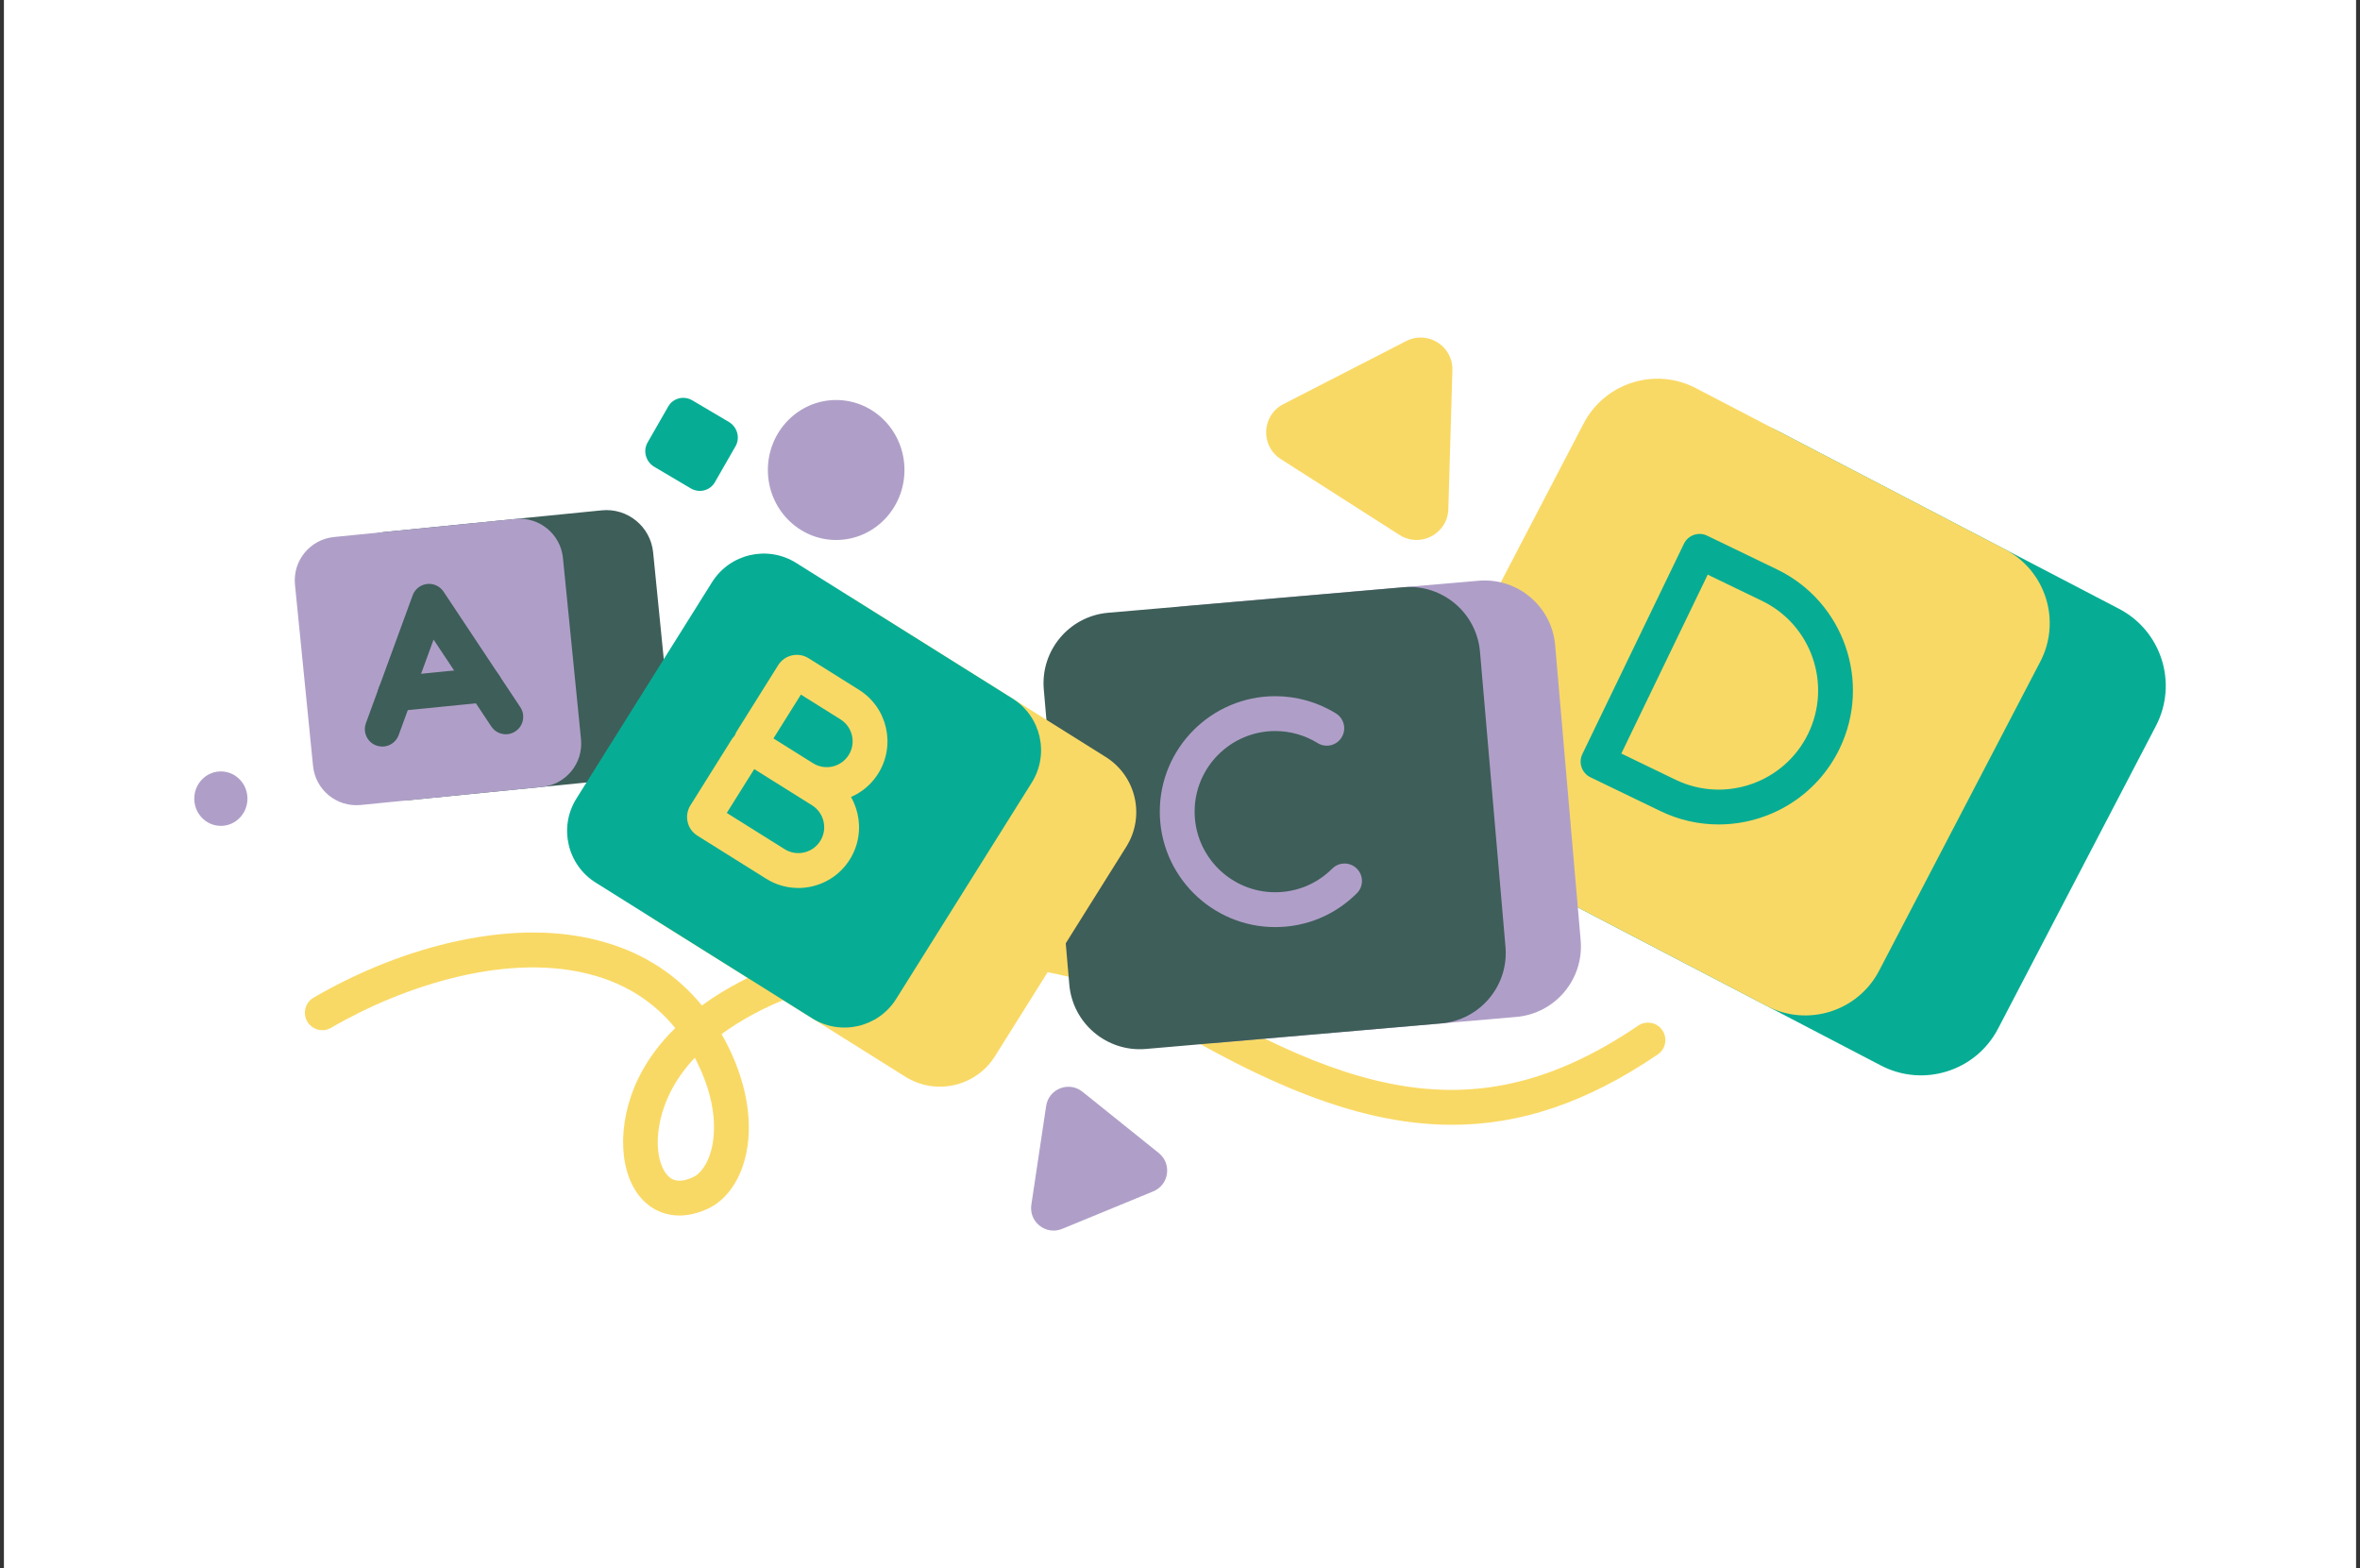
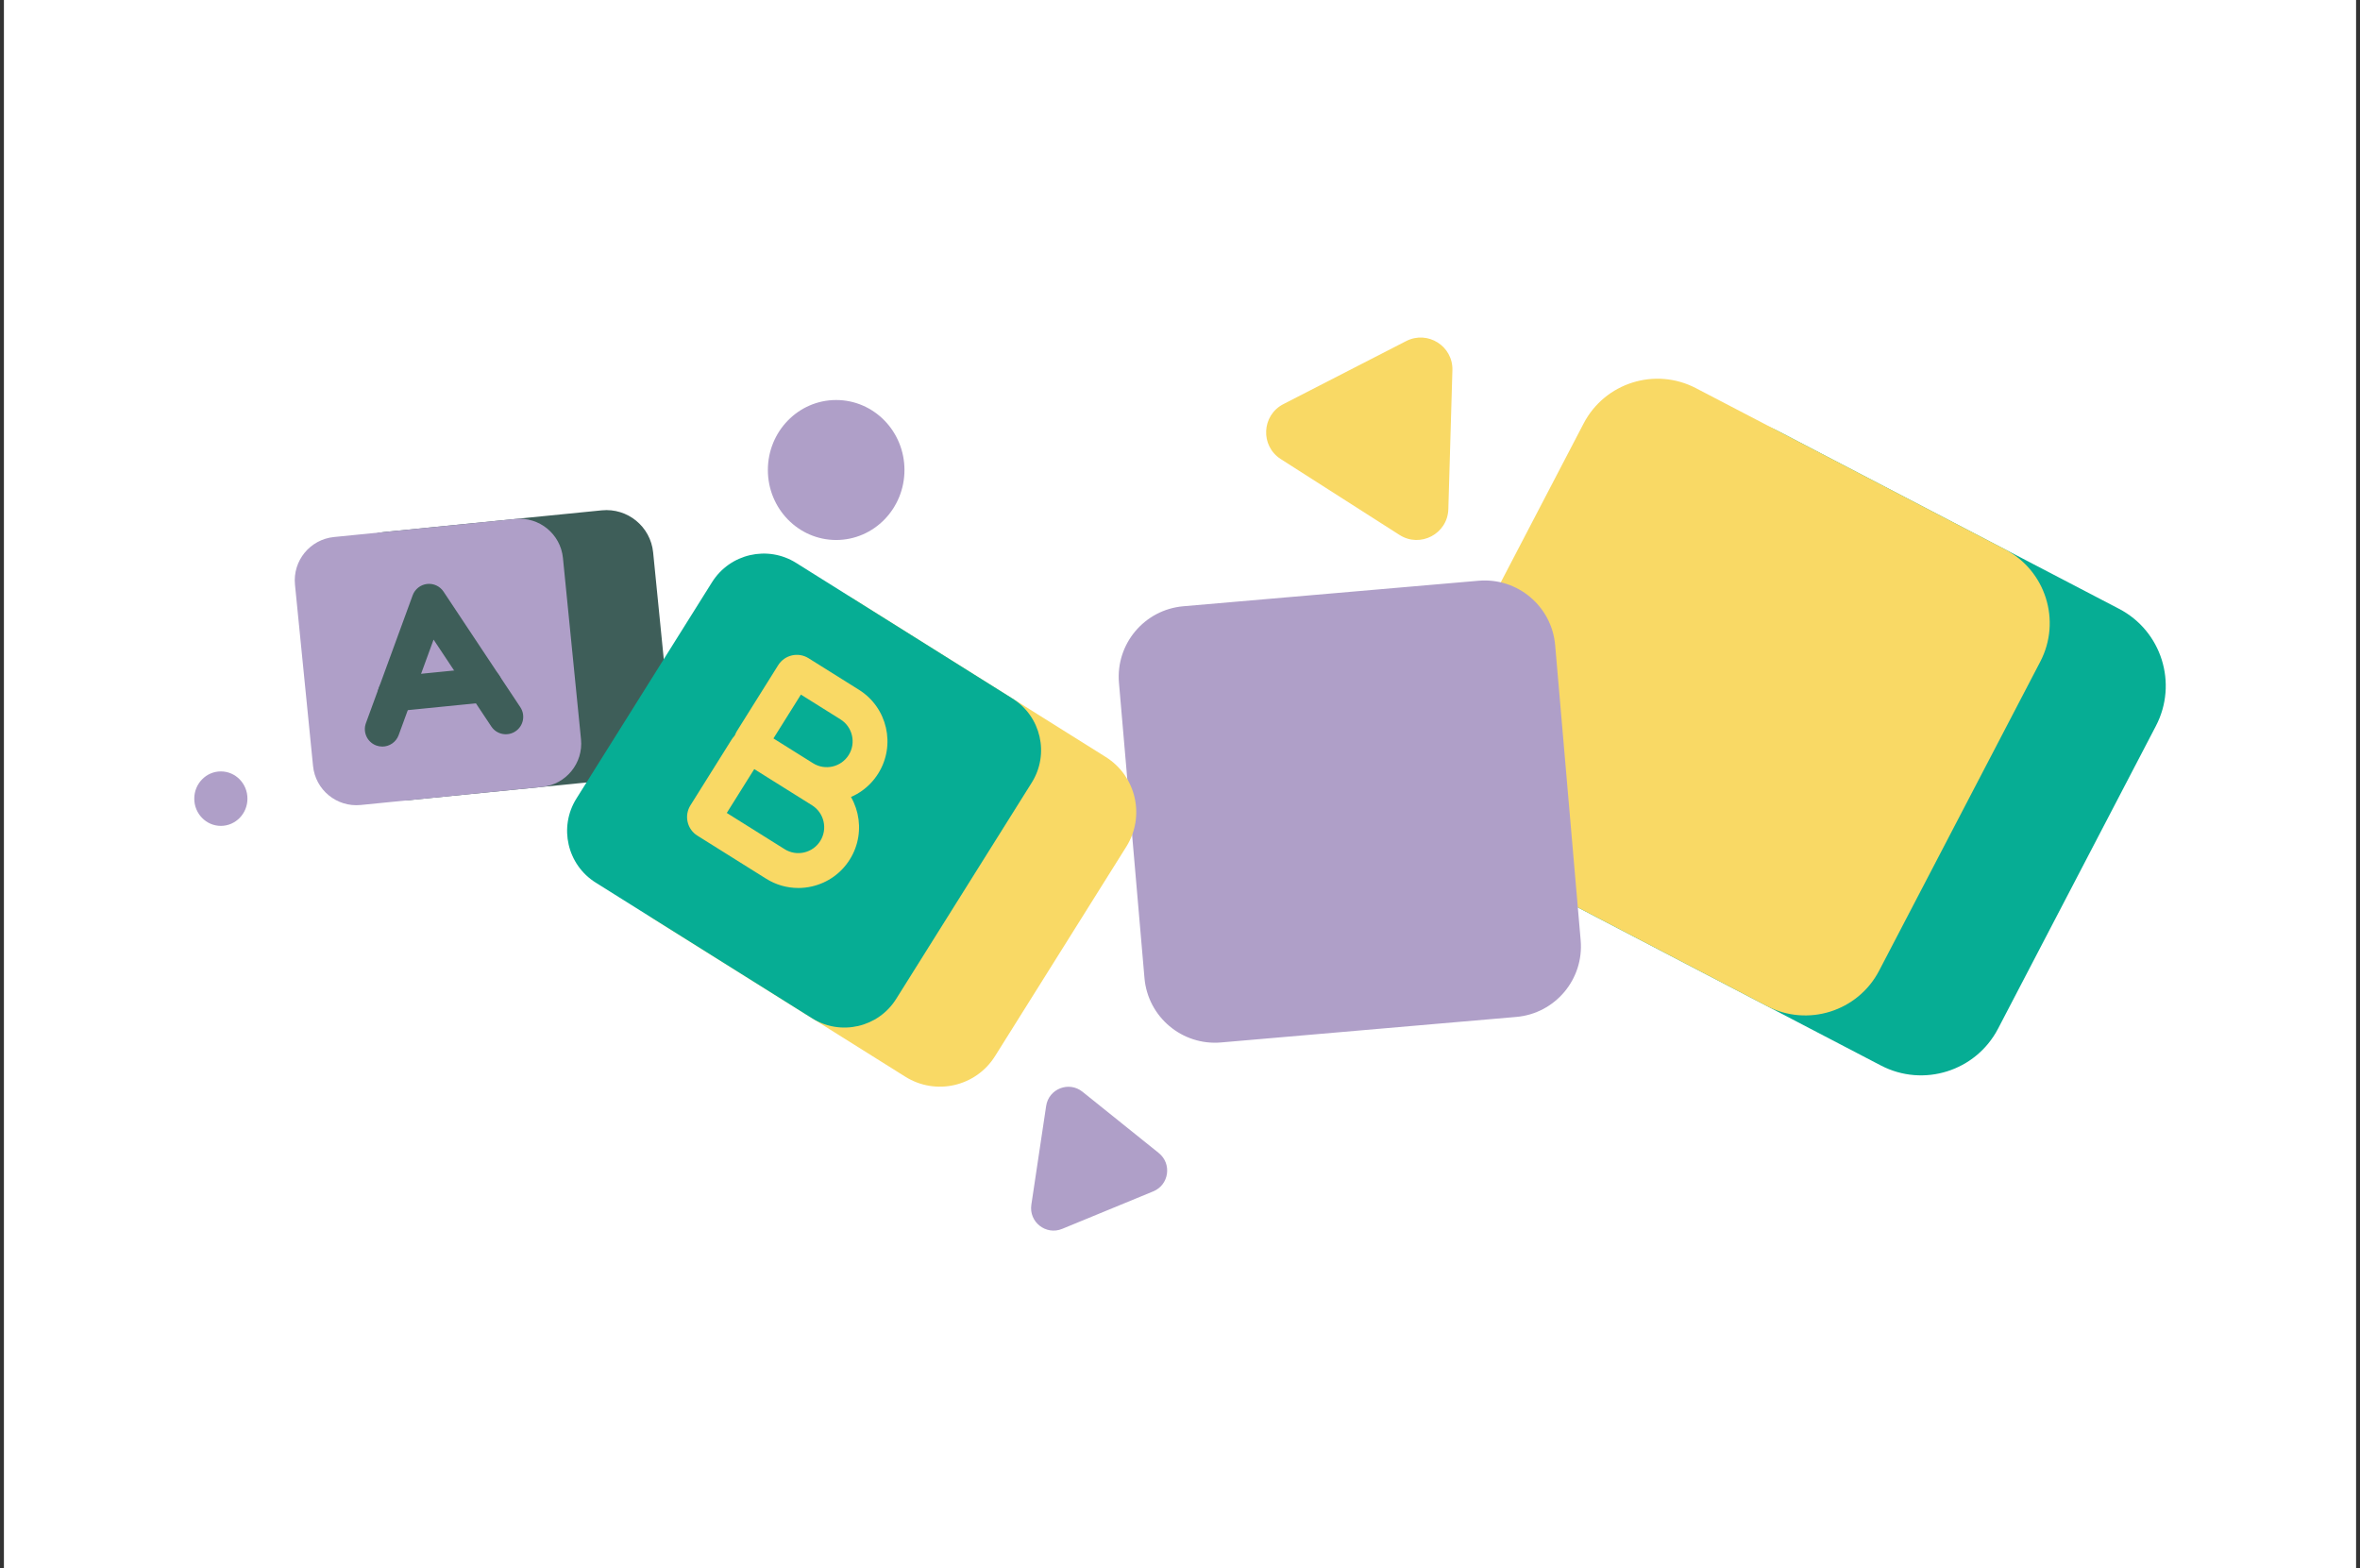
<svg xmlns="http://www.w3.org/2000/svg" width="301" height="200" viewBox="0 0 301 200" fill="none">
  <rect x="0" y="0" width="301" height="200" fill="#333333" stroke="none" />
  <path d="M300.5 0H0.5V200H300.5V0Z" fill="white" />
-   <path d="M86.64 155.029C84.891 155.029 83.3 154.378 82.036 153.096C78.893 149.907 78.607 143.411 81.356 137.651C82.473 135.309 84.078 133.118 86.122 131.116C83.525 127.931 80.156 125.711 76.062 124.491C65.069 121.216 51.376 125.751 42.229 131.087C41.169 131.707 39.809 131.347 39.189 130.287C38.571 129.227 38.929 127.867 39.989 127.247C45.827 123.842 52.176 121.342 58.353 120.016C65.398 118.504 71.784 118.576 77.331 120.229C82.3 121.709 86.385 124.396 89.527 128.24C93.411 125.402 98.311 123.073 104.031 121.4C119.029 117.013 136.591 117.98 145.789 123.698C171.285 139.553 188.051 145.007 208.936 130.811C209.951 130.122 211.333 130.384 212.022 131.4C212.711 132.416 212.449 133.798 211.433 134.487C202.287 140.704 193.798 143.458 185.198 143.458C172.38 143.458 159.313 137.344 143.44 127.473C135.353 122.444 118.947 121.667 105.278 125.667C99.982 127.216 95.5 129.338 92.033 131.898C92.316 132.389 92.585 132.893 92.844 133.411C95.56 138.842 96.238 144.46 94.702 148.824C93.809 151.367 92.225 153.269 90.242 154.18C89.004 154.749 87.789 155.029 86.64 155.029ZM88.616 134.907C87.242 136.367 86.151 137.924 85.367 139.567C83.238 144.029 83.611 148.362 85.202 149.978C85.476 150.256 86.309 151.098 88.387 150.144C89.251 149.747 90.027 148.729 90.511 147.353C91.049 145.824 91.967 141.596 88.871 135.402C88.787 135.236 88.702 135.071 88.618 134.907H88.616Z" fill="#F9D965" />
  <path d="M270.272 77.651L226.743 54.953C221.322 52.126 214.635 54.229 211.808 59.651L191.673 98.263C188.846 103.684 190.949 110.371 196.371 113.198L239.899 135.897C245.321 138.724 252.008 136.62 254.835 131.199L274.97 92.587C277.797 87.165 275.693 80.478 270.272 77.651Z" fill="#06AD94" />
  <path d="M255.716 70.06L216.304 49.508C211.103 46.796 204.689 48.813 201.977 54.014L181.425 93.427C178.713 98.627 180.73 105.042 185.931 107.753L225.343 128.305C230.544 131.017 236.959 129 239.67 123.799L260.222 84.387C262.934 79.186 260.917 72.772 255.716 70.06Z" fill="#F9D965" />
-   <path d="M219.193 105.151C216.7 105.151 214.169 104.605 211.778 103.449L202.853 99.138C201.749 98.605 201.285 97.276 201.818 96.171L214.769 69.356C215.302 68.251 216.631 67.787 217.736 68.32L226.66 72.631C235.158 76.736 238.731 86.987 234.627 95.482C231.678 101.587 225.556 105.151 219.191 105.151H219.193ZM213.711 99.449C220.002 102.487 227.591 99.84 230.629 93.551C233.667 87.26 231.02 79.671 224.731 76.636L217.807 73.291L206.789 96.107L213.713 99.451L213.711 99.449Z" fill="#06AD94" />
  <path d="M188.578 74.068L150.931 77.322C145.965 77.752 142.286 82.126 142.716 87.093L145.969 124.739C146.399 129.706 150.773 133.384 155.74 132.955L193.386 129.701C198.353 129.272 202.031 124.897 201.602 119.931L198.348 82.284C197.919 77.317 193.544 73.639 188.578 74.068Z" fill="#AF9FC8" />
-   <path d="M178.989 74.898L141.343 78.151C136.376 78.581 132.698 82.955 133.127 87.922L136.381 125.568C136.81 130.535 141.185 134.213 146.151 133.784L183.798 130.53C188.764 130.101 192.443 125.727 192.013 120.76L188.76 83.113C188.33 78.147 183.956 74.468 178.989 74.898Z" fill="#3E5E59" />
  <path d="M162.647 118.242C154.527 118.242 147.922 111.636 147.922 103.518C147.922 95.4 154.529 88.793 162.647 88.793C165.391 88.793 168.071 89.553 170.393 90.993C171.436 91.64 171.758 93.009 171.111 94.053C170.465 95.098 169.096 95.418 168.051 94.771C166.431 93.767 164.562 93.238 162.645 93.238C156.976 93.238 152.365 97.849 152.365 103.518C152.365 109.187 156.976 113.798 162.645 113.798C165.391 113.798 167.971 112.729 169.913 110.787C170.782 109.92 172.189 109.92 173.056 110.787C173.925 111.656 173.925 113.062 173.056 113.929C170.273 116.711 166.576 118.242 162.642 118.242H162.647Z" fill="#AF9FC8" />
  <path d="M76.749 65.089L48.921 67.862C45.629 68.189 43.227 71.123 43.555 74.415L45.773 96.673C46.101 99.965 49.035 102.367 52.326 102.039L80.155 99.266C83.446 98.938 85.848 96.004 85.52 92.713L83.303 70.454C82.975 67.163 80.041 64.761 76.749 65.089Z" fill="#3E5E59" />
  <path d="M65.723 66.188L42.597 68.492C39.545 68.796 37.318 71.516 37.622 74.568L39.926 97.694C40.23 100.746 42.951 102.973 46.003 102.669L69.128 100.365C72.18 100.061 74.408 97.341 74.103 94.289L71.799 71.163C71.495 68.111 68.775 65.884 65.723 66.188Z" fill="#AF9FC8" />
  <path d="M48.755 95.218C48.502 95.218 48.244 95.173 47.993 95.082C46.84 94.66 46.249 93.384 46.669 92.231L52.633 75.924C52.92 75.138 53.627 74.58 54.46 74.48C55.291 74.382 56.109 74.76 56.571 75.458L66.362 90.195C67.042 91.218 66.762 92.598 65.742 93.275C64.72 93.956 63.34 93.678 62.662 92.656L55.3 81.576L50.844 93.76C50.516 94.66 49.664 95.22 48.758 95.22L48.755 95.218Z" fill="#3E5E59" />
  <path d="M50.398 90.72C49.269 90.72 48.304 89.865 48.189 88.718C48.067 87.496 48.958 86.409 50.18 86.287L61.591 85.149C62.813 85.029 63.9 85.918 64.022 87.14C64.144 88.362 63.253 89.449 62.031 89.571L50.62 90.709C50.544 90.716 50.471 90.72 50.398 90.72Z" fill="#3E5E59" />
  <path d="M141.031 96.549L109.005 76.475C105.123 74.042 100.003 75.216 97.57 79.098L80.821 105.818C78.388 109.7 79.563 114.82 83.445 117.253L115.471 137.327C119.353 139.761 124.472 138.586 126.906 134.704L143.654 107.984C146.087 104.102 144.913 98.983 141.031 96.549Z" fill="#F9D965" />
  <path d="M129.133 89.09L101.539 71.793C97.899 69.511 93.097 70.613 90.815 74.253L73.519 101.847C71.237 105.488 72.338 110.289 75.979 112.571L103.573 129.868C107.214 132.15 112.015 131.048 114.297 127.407L131.593 99.814C133.875 96.173 132.774 91.371 129.133 89.09Z" fill="#06AD94" />
-   <path d="M105.431 102.291C103.996 102.291 102.582 101.889 101.336 101.107L94.898 97.076C94.262 96.678 93.82 96.058 93.653 95.327C93.487 94.596 93.611 93.844 94.009 93.209L99.253 84.836C100.076 83.525 101.809 83.127 103.12 83.947L109.558 87.978C113.178 90.245 114.278 95.033 112.011 98.653C110.913 100.407 109.198 101.627 107.182 102.091C106.6 102.224 106.016 102.291 105.433 102.291H105.431ZM98.647 94.18L103.696 97.342C105.238 98.309 107.278 97.84 108.244 96.298C109.211 94.756 108.742 92.716 107.198 91.749L102.149 88.587L98.647 94.18Z" fill="#F9D965" />
+   <path d="M105.431 102.291C103.996 102.291 102.582 101.889 101.336 101.107L94.898 97.076C94.262 96.678 93.82 96.058 93.653 95.327C93.487 94.596 93.611 93.844 94.009 93.209L99.253 84.836C100.076 83.525 101.809 83.127 103.12 83.947L109.558 87.978C113.178 90.245 114.278 95.033 112.011 98.653C110.913 100.407 109.198 101.627 107.182 102.091C106.6 102.224 106.016 102.291 105.433 102.291H105.431ZM98.647 94.18L103.696 97.342C105.238 98.309 107.278 97.84 108.244 96.298C109.211 94.756 108.742 92.716 107.198 91.749L102.149 88.587L98.647 94.18" fill="#F9D965" />
  <path d="M101.807 113.253C100.369 113.253 98.958 112.851 97.711 112.069L88.947 106.58C88.311 106.182 87.869 105.562 87.702 104.831C87.535 104.1 87.662 103.349 88.06 102.713L93.302 94.342C93.7 93.707 94.32 93.264 95.051 93.098C95.78 92.931 96.533 93.055 97.169 93.453L105.933 98.942C109.553 101.209 110.653 105.998 108.387 109.618C107.289 111.371 105.573 112.591 103.558 113.056C102.975 113.189 102.391 113.256 101.809 113.256L101.807 113.253ZM100.069 108.302C100.815 108.771 101.7 108.92 102.56 108.722C103.42 108.524 104.151 108.004 104.618 107.258C105.584 105.716 105.115 103.676 103.573 102.709L96.198 98.091L92.695 103.684L100.071 108.302H100.069Z" fill="#F9D965" />
  <path d="M106.647 68.871C111.458 68.871 115.358 64.875 115.358 59.944C115.358 55.014 111.458 51.018 106.647 51.018C101.836 51.018 97.936 55.014 97.936 59.944C97.936 64.875 101.836 68.871 106.647 68.871Z" fill="#AF9FC8" />
  <path d="M28.169 105.333C30.042 105.333 31.56 103.778 31.56 101.86C31.56 99.942 30.042 98.387 28.169 98.387C26.296 98.387 24.778 99.942 24.778 101.86C24.778 103.778 26.296 105.333 28.169 105.333Z" fill="#AF9FC8" />
  <path d="M147.796 147.06L138.062 139.242C136.336 137.856 133.758 138.864 133.429 141.053L131.54 153.656C131.209 155.858 133.409 157.58 135.469 156.733L147.089 151.949C149.107 151.118 149.493 148.427 147.793 147.06H147.796Z" fill="#AF9FC8" />
  <path d="M179.349 43.5L163.684 51.542C160.907 52.969 160.722 56.869 163.353 58.551L178.502 68.229C181.151 69.92 184.633 68.08 184.724 64.938L185.242 47.218C185.331 44.14 182.089 42.096 179.351 43.5H179.349Z" fill="#F9D965" />
-   <path d="M93.811 56.911L91.174 61.511C90.56 62.58 89.185 62.929 88.102 62.289L83.445 59.536C82.362 58.896 81.98 57.509 82.594 56.44L85.231 51.84C85.845 50.771 87.22 50.422 88.302 51.062L92.96 53.816C94.042 54.456 94.425 55.842 93.811 56.911Z" fill="#06AD94" />
</svg>